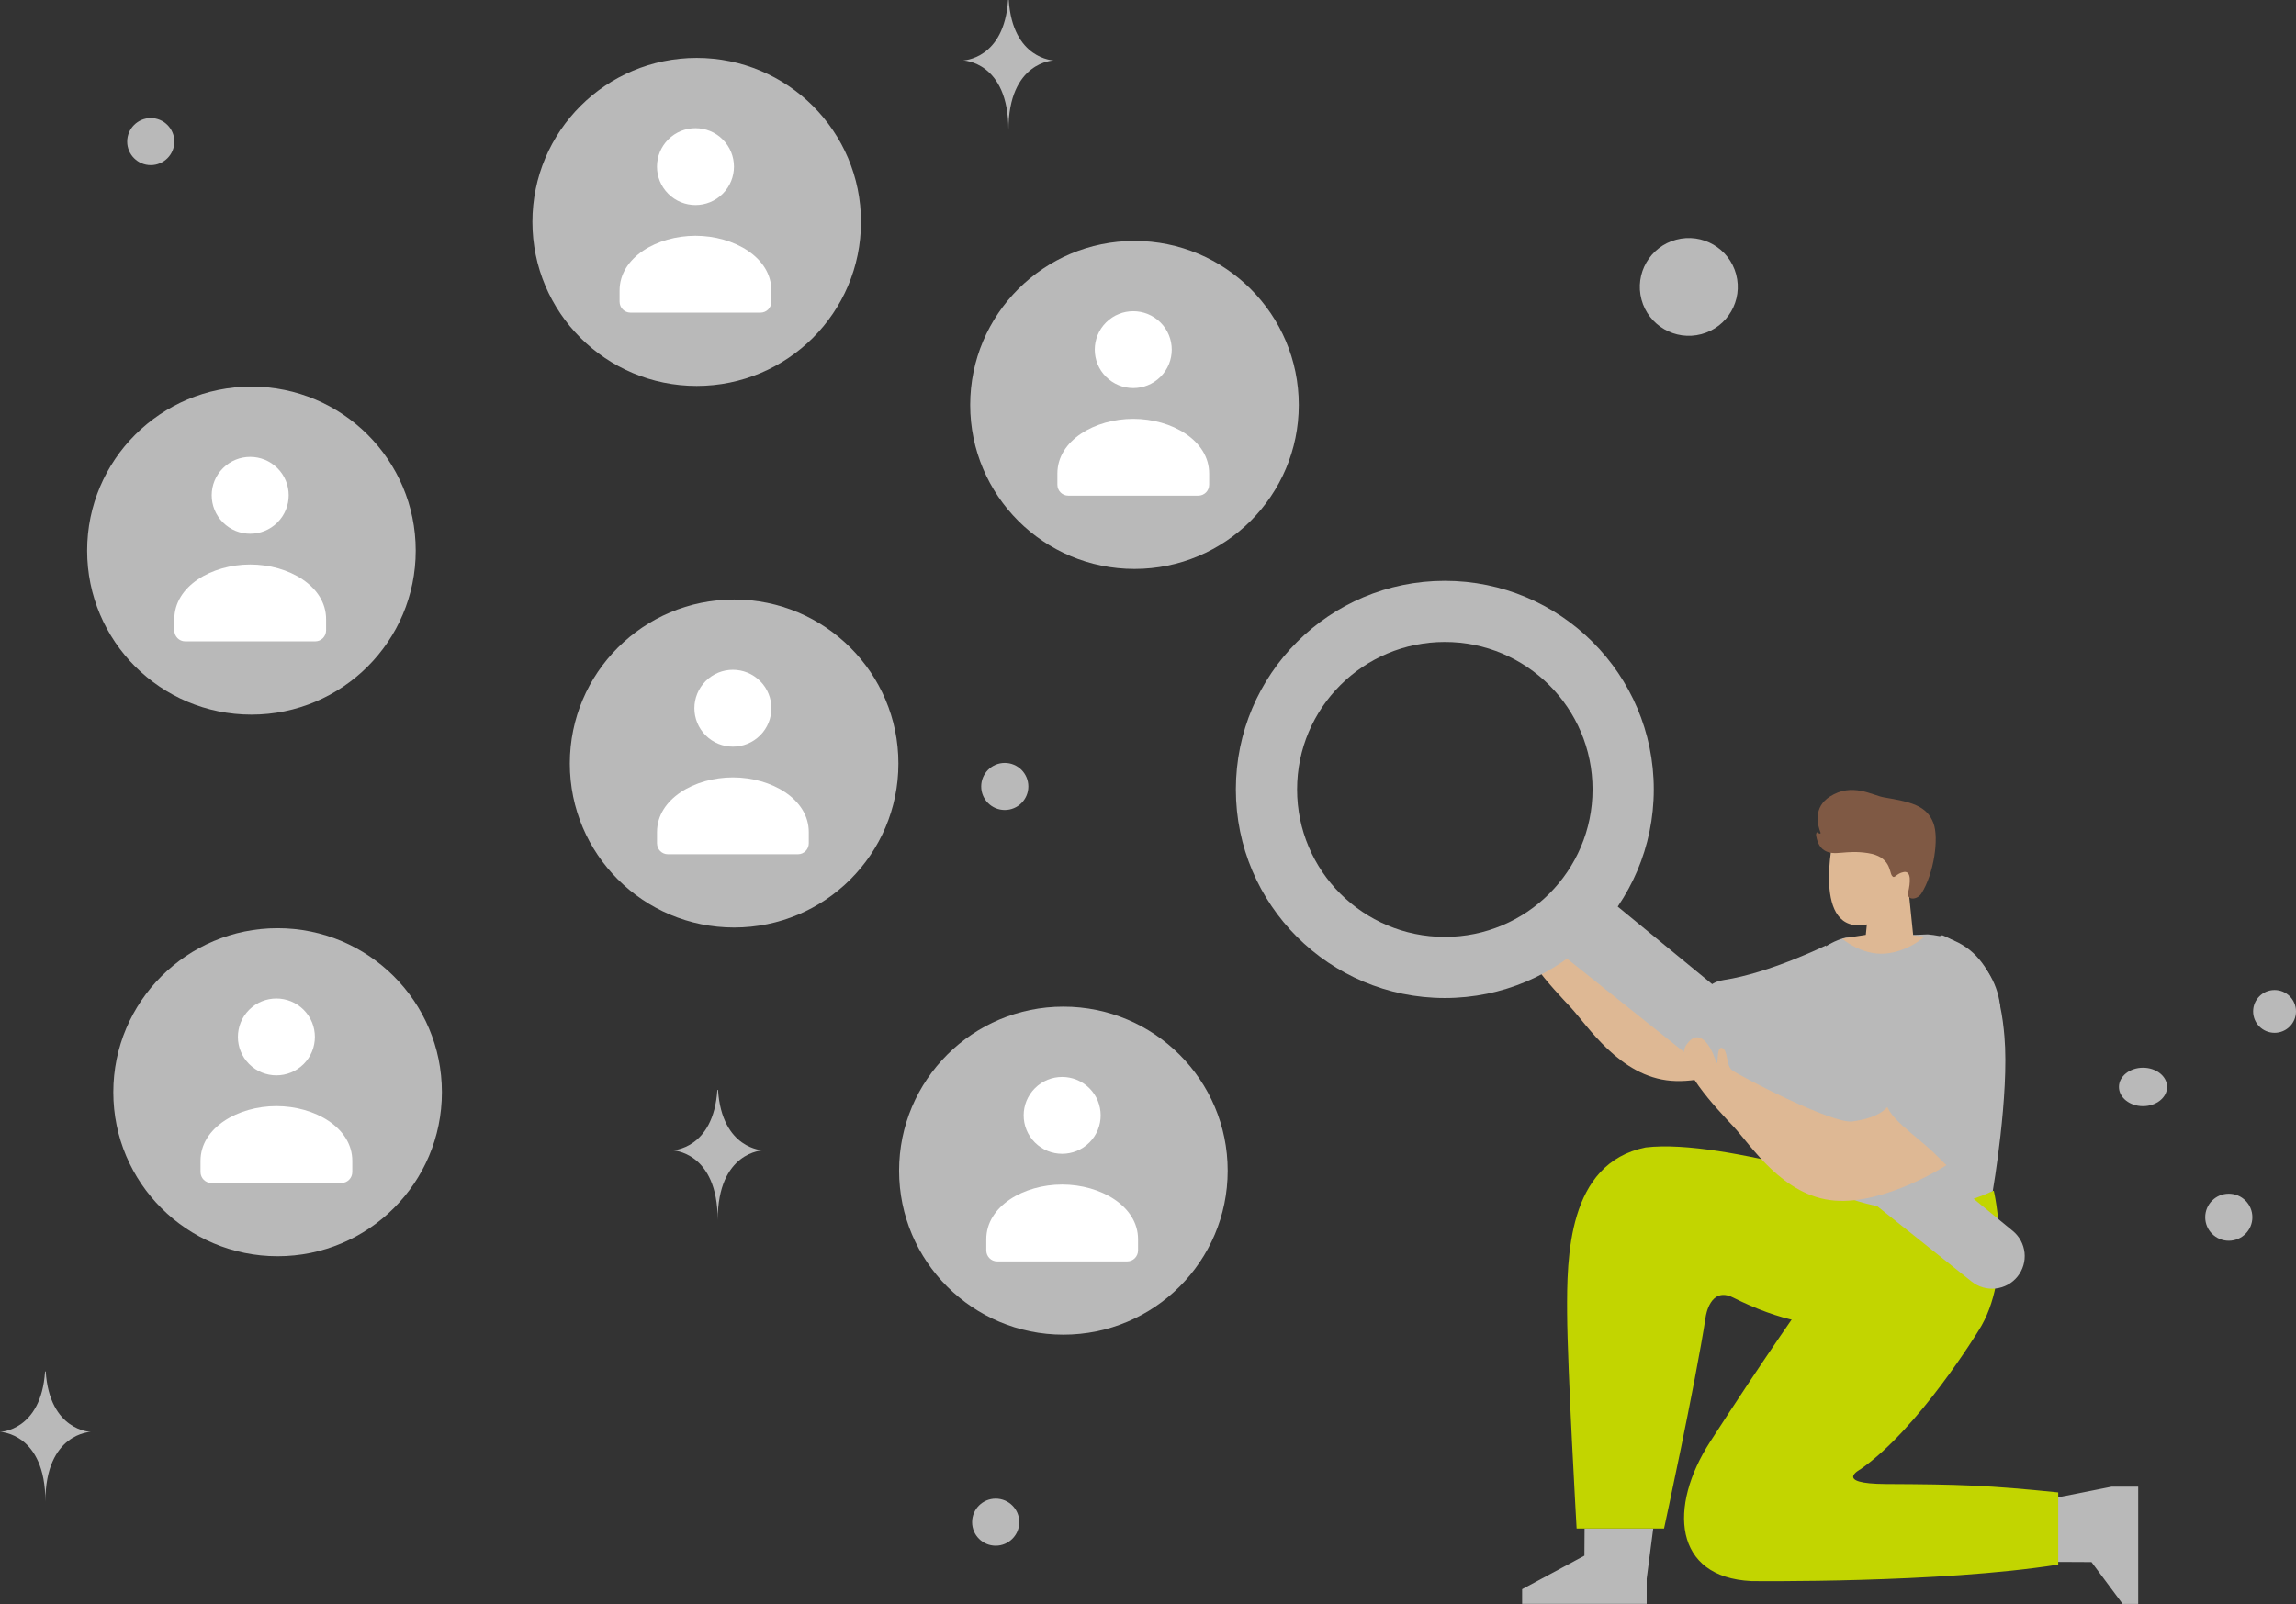
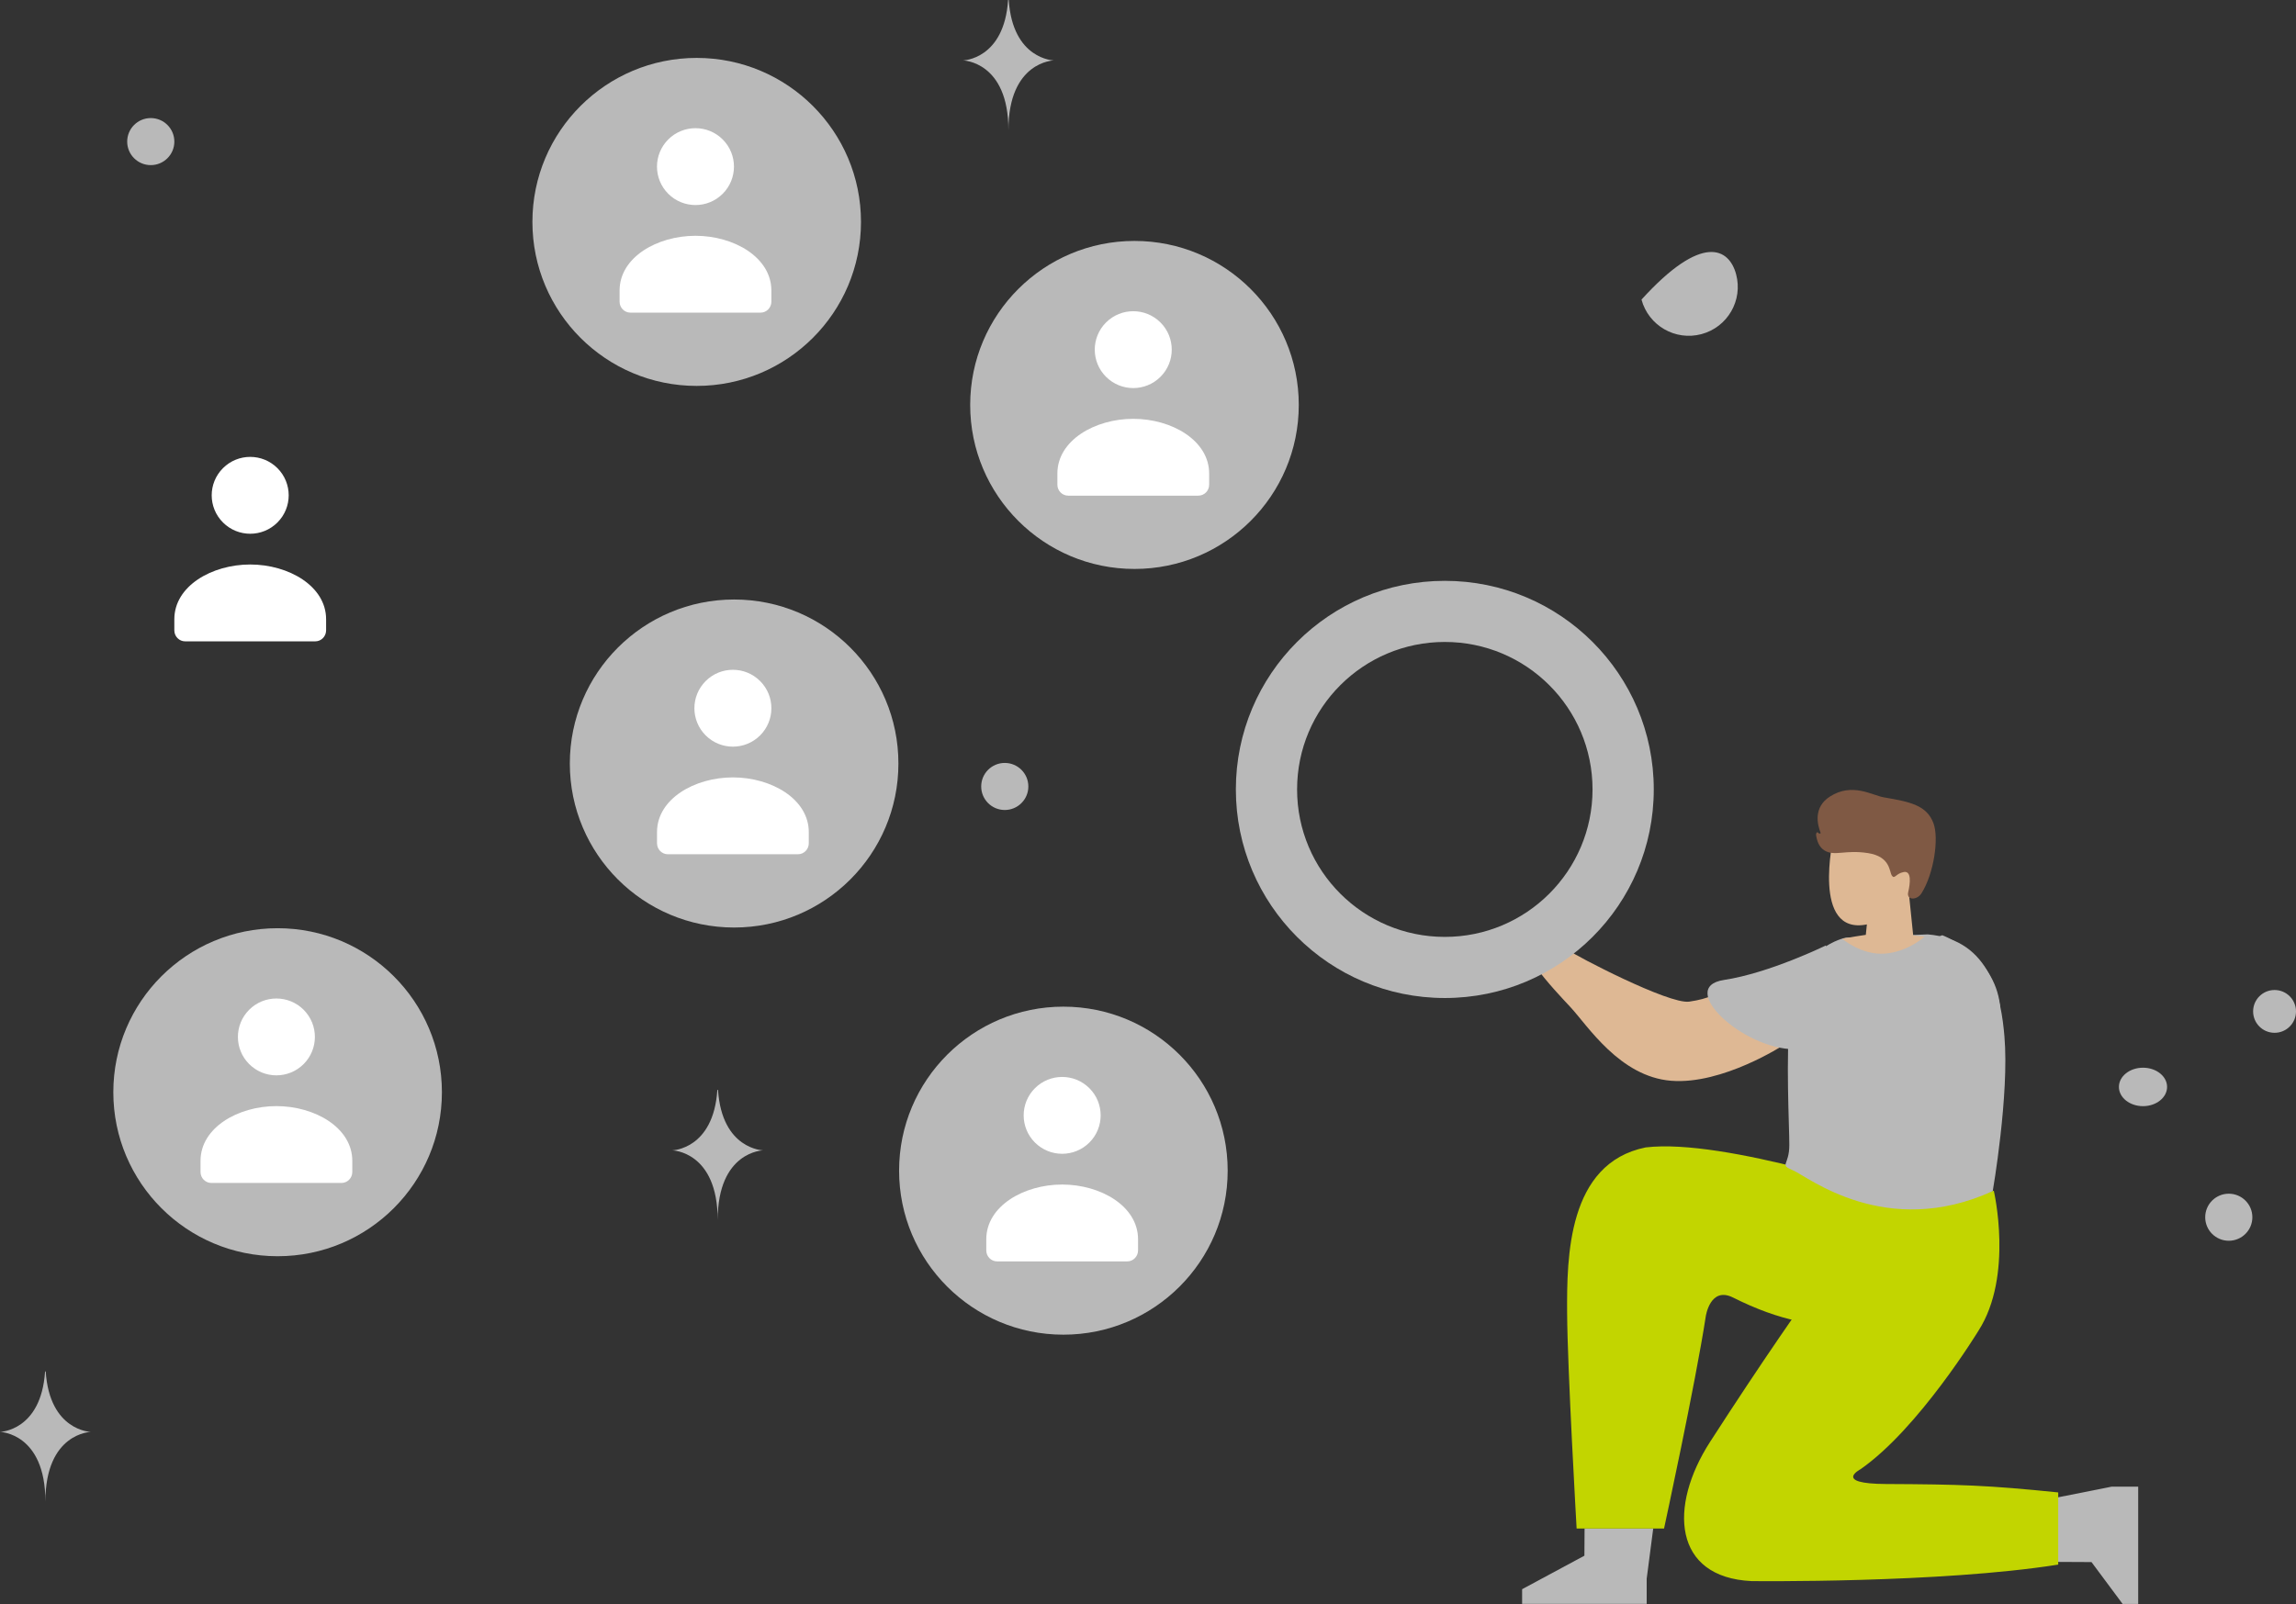
<svg xmlns="http://www.w3.org/2000/svg" width="166" height="116" viewBox="0 0 166 116" fill="none">
  <rect x="0" y="0" width="166" height="116" fill="#333333" stroke="none" />
  <g id="Group 1061">
    <path id="Vector" d="M128.946 75.582C128.946 75.582 124.548 78.456 120.829 78.161C117.11 77.867 114.79 74.177 113.545 72.838C112.3 71.499 109.164 68.263 110.105 66.905C111.046 65.548 111.882 67.01 112.196 67.949C112.51 68.889 112.201 67.016 112.669 67.117C113.137 67.219 112.951 68.355 113.41 68.727C113.869 69.097 120.665 72.647 122.128 72.438C123.592 72.229 124.233 71.829 124.645 71.403C125.055 70.976 129.49 74.654 128.946 75.582Z" fill="#DEB894" />
    <path id="Vector_2" d="M114.564 110.54L114.552 112.507L110.049 114.93V115.99H119.055V114.174L119.527 110.54H114.564Z" fill="#B9B9B9" />
    <path id="Vector_3" d="M137.153 86.534C137.153 86.534 124.721 82.291 118.979 82.981C113.324 84.129 113.281 90.94 113.302 94.947C113.323 98.954 113.989 110.542 113.989 110.542H120.31C120.31 110.542 122.571 100.12 123.326 95.204C123.326 95.204 123.637 93.003 125.3 93.838C132.11 97.258 136.388 95.718 137.165 92.481C137.942 89.245 137.153 86.534 137.153 86.534Z" fill="#C2D500" />
    <path id="Vector_4" d="M132.013 68.372C132.013 68.372 127.945 70.371 124.637 70.871C121.187 71.393 125.996 75.882 129.76 75.882C133.524 75.882 132.013 68.372 132.013 68.372Z" fill="#B9B9B9" />
    <path id="Vector_5" d="M148.801 112.957L151.214 112.969L153.465 115.996H154.591V107.517H152.661L148.801 108.285V112.957Z" fill="#B9B9B9" />
    <path id="Vector_6" d="M148.808 113.151V107.932C143.707 107.41 141.712 107.348 136.355 107.323C132.507 107.305 134.503 106.261 134.503 106.261C138.717 103.338 143.042 96.239 143.042 96.239C145.592 92.272 144.151 86.113 144.151 86.113C144.151 86.113 139.493 87.47 135.502 87.261C135.502 87.261 131.177 92.585 123.636 104.278C120.623 108.95 120.968 114.074 126.628 114.344C126.628 114.344 140.269 114.509 148.808 113.151Z" fill="#C2D500" />
    <path id="Vector_7" d="M133.461 67.811C133.461 67.811 129.864 68.47 129.424 73.12C129.096 76.59 129.367 81.296 129.367 82.81C129.367 84.324 128.594 84.197 129.655 84.65C130.717 85.105 136.347 89.662 144.075 86.141C144.075 86.141 145.281 79.166 144.919 74.942C144.692 72.285 143.978 67.947 139.374 67.575L133.461 67.811Z" fill="#B9B9B9" />
    <path id="Vector_8" d="M134.54 60.572L132.563 60.526C132.563 60.526 130.93 67.666 134.974 66.854L134.898 67.608C134.898 67.608 133.661 67.789 133.193 67.893C133.193 67.893 134.596 69.099 136.285 68.964C137.975 68.829 139.153 67.73 139.153 67.73L138.323 67.646L138.016 64.648C138.016 64.648 138.982 64.137 139.042 63.534C139.103 62.932 138.967 62.766 138.53 62.57C138.093 62.373 137.413 63.067 137.413 63.067C137.413 63.067 136.795 61.636 136.736 60.716L134.54 60.572Z" fill="#DEB894" />
-     <path id="Vector_9" d="M115.541 64.399L145.524 89.021C146.004 89.415 146.309 89.981 146.374 90.598C146.438 91.214 146.257 91.831 145.869 92.315C145.479 92.803 144.91 93.115 144.289 93.185C143.668 93.254 143.044 93.075 142.555 92.686L112.091 68.366L115.541 64.399Z" fill="#B9B9B9" />
    <path id="Vector_10" d="M104.459 42.006C112.803 42.006 119.567 48.759 119.567 57.091C119.567 65.423 112.803 72.176 104.459 72.176C96.115 72.176 89.352 65.423 89.352 57.091C89.352 48.759 96.115 42.006 104.459 42.006ZM104.459 67.756C110.358 67.756 115.14 62.981 115.14 57.091C115.14 51.201 110.358 46.426 104.459 46.426C98.561 46.426 93.779 51.201 93.779 57.091C93.779 62.981 98.561 67.756 104.459 67.756Z" fill="#B9B9B9" />
-     <path id="Vector_11" d="M140.759 84.246C140.759 84.246 136.361 87.12 132.642 86.826C128.923 86.532 126.603 82.842 125.358 81.503C124.114 80.163 120.978 76.927 121.919 75.57C122.86 74.213 123.696 75.674 124.01 76.614C124.323 77.553 124.015 75.681 124.483 75.782C124.95 75.883 124.764 77.02 125.223 77.392C125.682 77.762 132.478 81.312 133.942 81.103C135.405 80.894 136.046 80.493 136.458 80.067C136.869 79.64 141.304 83.318 140.759 84.246Z" fill="#DEB894" />
    <path id="Vector_12" d="M144.602 72.711C144.602 72.711 144.815 79.432 143.247 82.25C141.679 85.069 141.567 85.161 140.106 83.653C138.647 82.146 136.033 80.622 136.399 79.4C136.765 78.179 137.517 76.071 137.81 74.212C138.124 72.228 138.856 68.157 140.424 67.635C140.424 67.635 144.18 69.018 144.602 72.711Z" fill="#B9B9B9" />
    <path id="Vector_13" d="M138.922 64.605C138.599 65.12 137.825 65.118 137.961 64.526C138.115 63.853 138.212 62.961 137.637 63.066C137.062 63.171 136.986 63.612 136.785 63.328C136.585 63.044 136.7 61.952 135.051 61.695C133.401 61.439 132.665 61.94 131.932 61.519C131.493 61.266 131.347 60.748 131.301 60.371C131.288 60.265 131.379 60.127 131.44 60.216C131.498 60.3 131.664 60.313 131.626 60.219C131.395 59.635 131.09 58.384 132.3 57.608C133.92 56.569 135.351 57.52 136.207 57.665C138.093 57.986 139.307 58.232 139.791 59.541C140.192 60.628 139.827 63.164 138.922 64.605Z" fill="#7F5944" />
    <path id="Vector_14" d="M20.072 67.128H20.072C13.511 67.128 8.193 72.438 8.193 78.989V78.989C8.193 85.54 13.511 90.85 20.072 90.85H20.072C26.632 90.85 31.95 85.54 31.95 78.989V78.989C31.95 72.438 26.632 67.128 20.072 67.128Z" fill="#B9B9B9" />
    <path id="Vector_15" fill-rule="evenodd" clip-rule="evenodd" d="M25.471 83.965V84.757C25.471 85.195 25.12 85.551 24.687 85.551H15.281C14.849 85.551 14.498 85.195 14.498 84.757V83.952C14.498 81.552 17.208 79.993 19.984 79.993C22.76 79.993 25.471 81.553 25.471 83.952M21.952 73.025C23.038 74.11 23.038 75.87 21.952 76.955C20.864 78.04 19.102 78.04 18.016 76.955C16.929 75.87 16.929 74.11 18.016 73.025C19.102 71.94 20.864 71.94 21.952 73.025Z" fill="white" />
    <path id="Vector_16" d="M76.883 72.801H76.883C70.323 72.801 65.004 78.111 65.004 84.662V84.662C65.004 91.212 70.323 96.523 76.883 96.523H76.883C83.443 96.523 88.761 91.212 88.761 84.662V84.662C88.761 78.111 83.443 72.801 76.883 72.801Z" fill="#B9B9B9" />
    <path id="Vector_17" fill-rule="evenodd" clip-rule="evenodd" d="M82.281 89.637V90.43C82.281 90.868 81.93 91.224 81.498 91.224H72.092C71.659 91.224 71.308 90.868 71.308 90.43V89.625C71.308 87.225 74.019 85.665 76.795 85.665C79.571 85.665 82.281 87.226 82.281 89.625M78.762 78.698C79.849 79.783 79.849 81.543 78.762 82.628C77.675 83.713 75.913 83.713 74.826 82.628C73.739 81.543 73.739 79.783 74.826 78.698C75.913 77.613 77.675 77.613 78.762 78.698Z" fill="white" />
    <path id="Vector_18" d="M53.077 43.356H53.077C46.516 43.356 41.198 48.667 41.198 55.217V55.218C41.198 61.768 46.516 67.078 53.077 67.078H53.077C59.637 67.078 64.955 61.768 64.955 55.218V55.217C64.955 48.667 59.637 43.356 53.077 43.356Z" fill="#B9B9B9" />
    <path id="Vector_19" fill-rule="evenodd" clip-rule="evenodd" d="M58.475 60.193V60.986C58.475 61.424 58.124 61.779 57.692 61.779H48.286C47.853 61.779 47.502 61.424 47.502 60.986V60.18C47.502 57.781 50.212 56.221 52.989 56.221C55.765 56.221 58.475 57.781 58.475 60.18M54.956 49.254C56.043 50.339 56.043 52.099 54.956 53.184C53.869 54.269 52.107 54.269 51.02 53.184C49.933 52.099 49.933 50.339 51.02 49.254C52.107 48.168 53.869 48.168 54.956 49.254Z" fill="white" />
-     <path id="Vector_20" d="M18.178 27.959H18.178C11.618 27.959 6.3 33.269 6.3 39.82V39.82C6.3 46.37 11.618 51.681 18.178 51.681H18.178C24.738 51.681 30.057 46.37 30.057 39.82V39.82C30.057 33.269 24.738 27.959 18.178 27.959Z" fill="#B9B9B9" />
    <path id="Vector_21" fill-rule="evenodd" clip-rule="evenodd" d="M23.577 44.795V45.589C23.577 46.026 23.226 46.382 22.793 46.382H13.387C12.955 46.382 12.604 46.026 12.604 45.589V44.783C12.604 42.383 15.314 40.824 18.09 40.824C20.866 40.824 23.577 42.384 23.577 44.783M20.058 33.856C21.144 34.941 21.144 36.701 20.058 37.786C18.971 38.872 17.208 38.872 16.122 37.786C15.034 36.701 15.034 34.941 16.122 33.856C17.208 32.771 18.971 32.771 20.058 33.856Z" fill="white" />
    <path id="Vector_22" d="M50.371 4.188H50.371C43.811 4.188 38.493 9.498 38.493 16.048V16.049C38.493 22.599 43.811 27.909 50.371 27.909H50.371C56.931 27.909 62.249 22.599 62.249 16.049V16.048C62.249 9.498 56.931 4.188 50.371 4.188Z" fill="#B9B9B9" />
    <path id="Vector_23" fill-rule="evenodd" clip-rule="evenodd" d="M55.77 21.024V21.817C55.77 22.255 55.419 22.61 54.986 22.61H45.58C45.148 22.61 44.796 22.255 44.796 21.817V21.011C44.796 18.611 47.507 17.052 50.283 17.052C53.059 17.052 55.77 18.612 55.77 21.011M52.25 10.084C53.337 11.17 53.337 12.929 52.25 14.015C51.164 15.1 49.401 15.1 48.315 14.015C47.228 12.929 47.228 11.17 48.315 10.084C49.401 8.999 51.164 8.999 52.25 10.084Z" fill="white" />
    <path id="Vector_24" d="M82.023 17.424H82.023C75.463 17.424 70.144 22.734 70.144 29.285V29.285C70.144 35.836 75.463 41.146 82.023 41.146H82.023C88.583 41.146 93.901 35.836 93.901 29.285V29.285C93.901 22.734 88.583 17.424 82.023 17.424Z" fill="#B9B9B9" />
    <path id="Vector_25" fill-rule="evenodd" clip-rule="evenodd" d="M87.422 34.261V35.054C87.422 35.491 87.071 35.846 86.638 35.846H77.232C76.799 35.846 76.448 35.491 76.448 35.054V34.248C76.448 31.848 79.159 30.289 81.935 30.289C84.711 30.289 87.422 31.849 87.422 34.248M83.902 23.321C84.989 24.406 84.989 26.166 83.902 27.251C82.815 28.337 81.053 28.337 79.966 27.251C78.879 26.166 78.879 24.406 79.966 23.321C81.053 22.236 82.815 22.236 83.902 23.321Z" fill="white" />
    <g id="Group 456">
      <path id="Vector_26" d="M164.45 74.692C163.594 74.692 162.9 73.999 162.9 73.144C162.9 72.29 163.594 71.597 164.45 71.597C165.306 71.597 166 72.29 166 73.144C166 73.999 165.306 74.692 164.45 74.692Z" fill="#B9B9B9" />
      <path id="Vector_27" d="M161.14 89.731C160.199 89.731 159.436 88.969 159.436 88.03C159.436 87.09 160.199 86.328 161.14 86.328C162.082 86.328 162.845 87.09 162.845 88.03C162.845 88.969 162.082 89.731 161.14 89.731Z" fill="#B9B9B9" />
-       <path id="Vector_28" d="M71.988 111.783C71.046 111.783 70.283 111.021 70.283 110.082C70.283 109.142 71.046 108.381 71.988 108.381C72.929 108.381 73.692 109.142 73.692 110.082C73.692 111.021 72.929 111.783 71.988 111.783Z" fill="#B9B9B9" />
      <path id="Vector_29" d="M72.644 58.578C71.703 58.578 70.94 57.816 70.94 56.877C70.94 55.937 71.703 55.175 72.644 55.175C73.586 55.175 74.349 55.937 74.349 56.877C74.349 57.816 73.586 58.578 72.644 58.578Z" fill="#B9B9B9" />
      <path id="Vector_30" d="M10.901 11.941C9.96 11.941 9.196 11.18 9.196 10.24C9.196 9.301 9.96 8.539 10.901 8.539C11.842 8.539 12.605 9.301 12.605 10.24C12.605 11.18 11.842 11.941 10.901 11.941Z" fill="#B9B9B9" />
      <path id="Vector_31" d="M154.938 79.997C153.977 79.997 153.197 79.374 153.197 78.606C153.197 77.839 153.977 77.216 154.938 77.216C155.9 77.216 156.679 77.839 156.679 78.606C156.679 79.374 155.9 79.997 154.938 79.997Z" fill="#B9B9B9" />
-       <path id="Vector_32" d="M125.52 19.835C126.026 21.721 124.905 23.659 123.016 24.164C121.127 24.669 119.186 23.55 118.68 21.665C118.173 19.779 119.294 17.841 121.183 17.336C123.072 16.831 125.014 17.95 125.52 19.835Z" fill="#B9B9B9" />
+       <path id="Vector_32" d="M125.52 19.835C126.026 21.721 124.905 23.659 123.016 24.164C121.127 24.669 119.186 23.55 118.68 21.665C123.072 16.831 125.014 17.95 125.52 19.835Z" fill="#B9B9B9" />
    </g>
    <path id="Vector_33" d="M72.884 0H72.932C73.214 4.304 76.191 4.37 76.191 4.37C76.191 4.37 72.909 4.439 72.909 9.412C72.909 4.439 69.626 4.37 69.626 4.37C69.626 4.37 72.602 4.304 72.884 0Z" fill="#B9B9B9" />
    <path id="Vector_34" d="M51.864 78.822H51.912C52.195 83.126 55.171 83.193 55.171 83.193C55.171 83.193 51.889 83.261 51.889 88.235C51.889 83.261 48.607 83.193 48.607 83.193C48.607 83.193 51.582 83.126 51.864 78.822Z" fill="#B9B9B9" />
    <path id="Vector_35" d="M3.258 99.185H3.305C3.588 103.489 6.564 103.555 6.564 103.555C6.564 103.555 3.282 103.624 3.282 108.597C3.282 103.624 0 103.555 0 103.555C0 103.555 2.975 103.489 3.258 99.185Z" fill="#B9B9B9" />
  </g>
</svg>